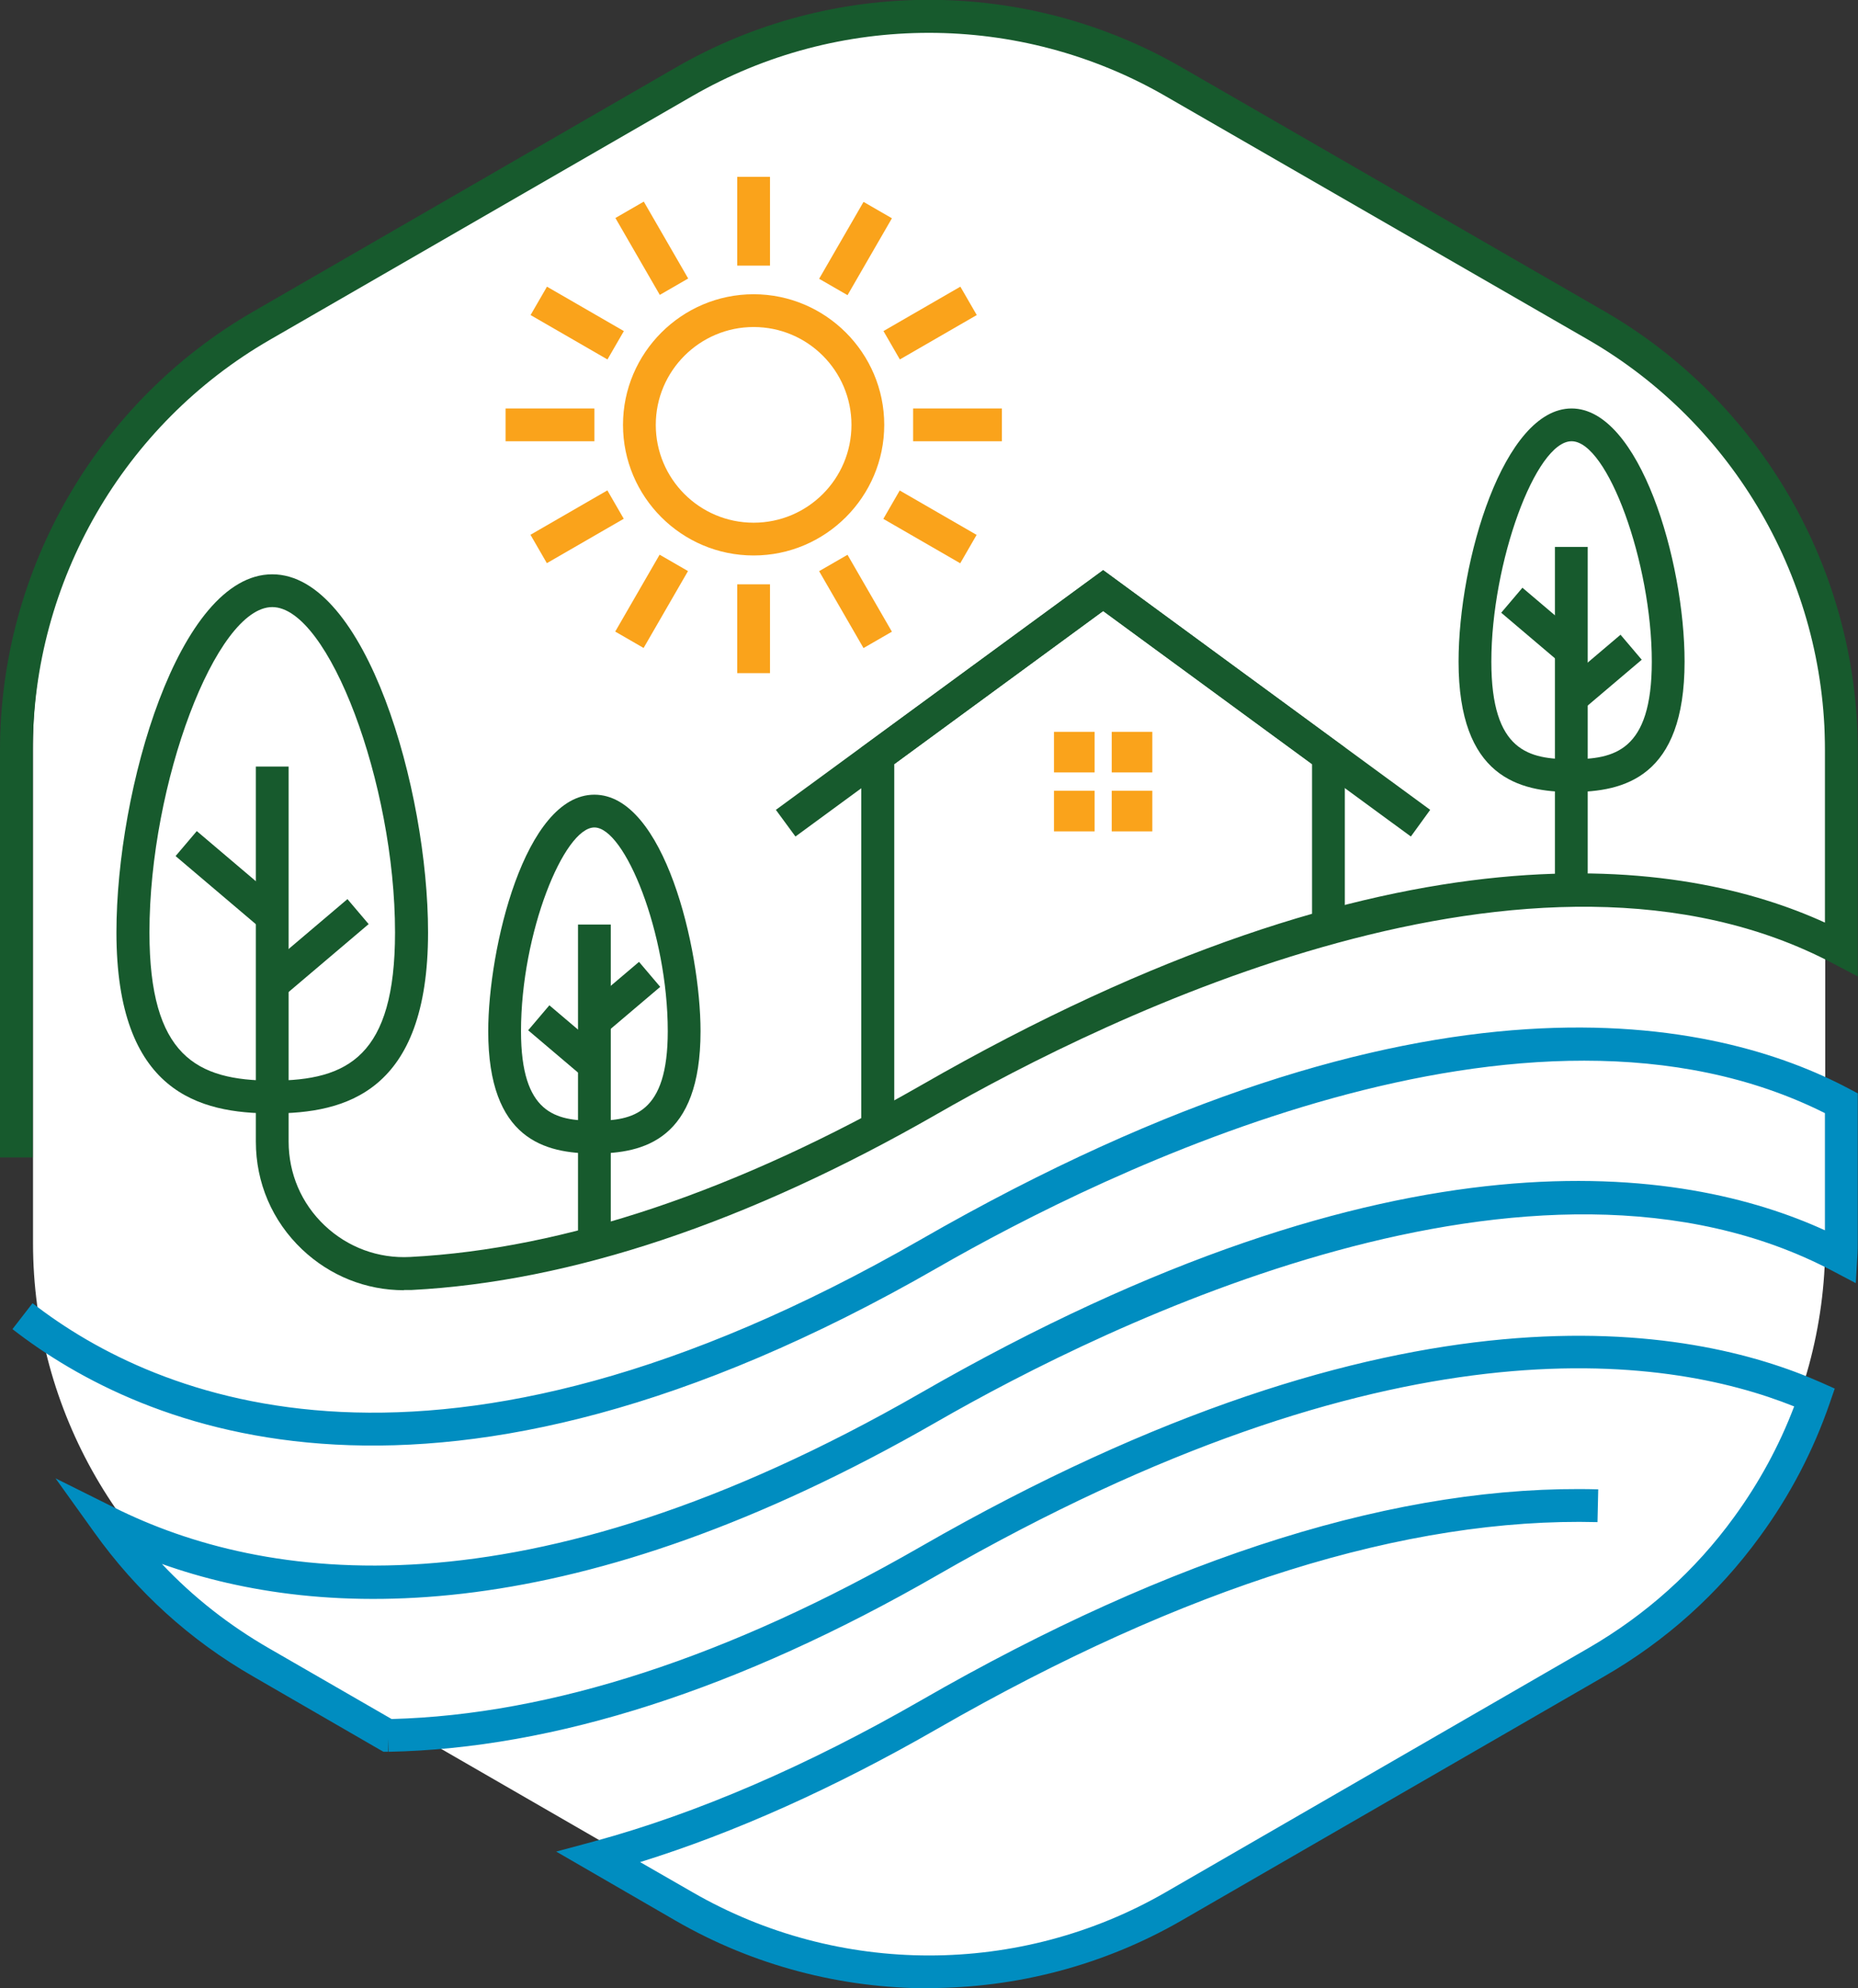
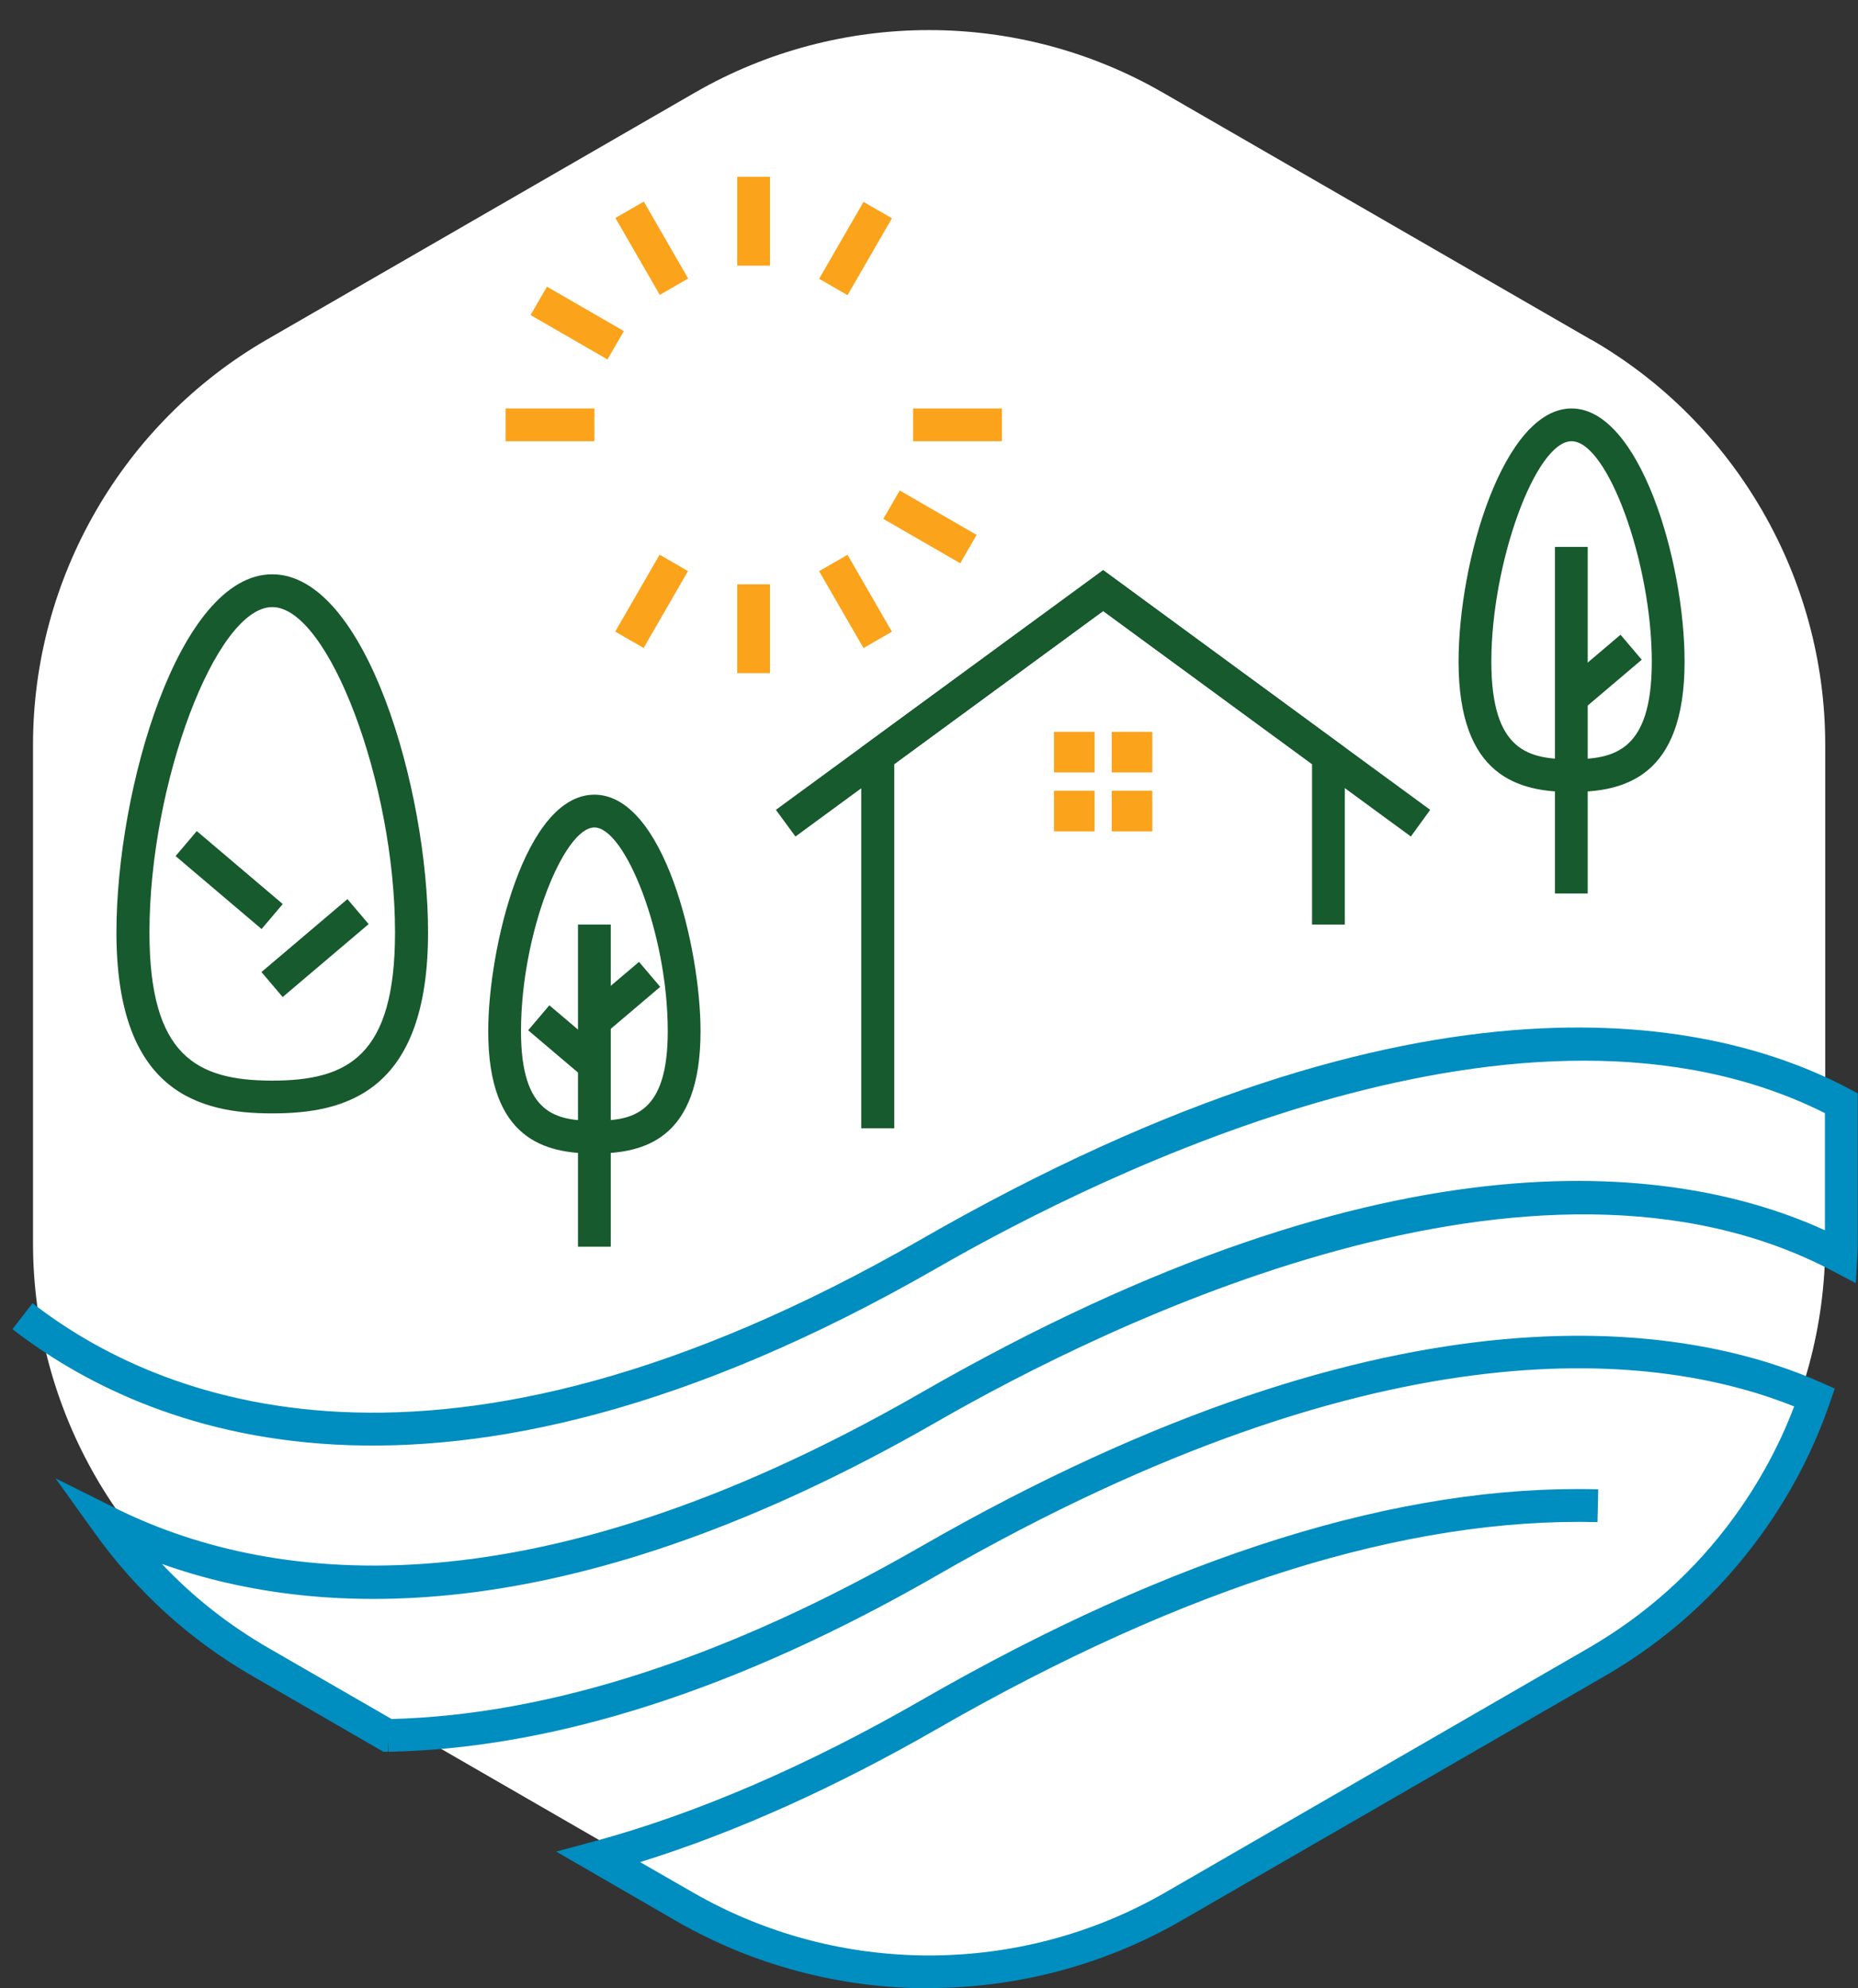
<svg xmlns="http://www.w3.org/2000/svg" id="Layer_1" data-name="Layer 1" width="75.96" height="81.29" viewBox="0 0 75.96 81.29">
  <rect x="0" y="0" width="75.96" height="81.29" fill="#333333" stroke="none" />
  <defs>
    <style>
      .cls-1 {
        fill: #faa31b;
      }

      .cls-1, .cls-2, .cls-3, .cls-4 {
        stroke-width: 0px;
      }

      .cls-2 {
        fill: #175a2d;
      }

      .cls-3 {
        fill: #fff;
      }

      .cls-4 {
        fill: #008dc0;
      }
    </style>
  </defs>
  <path class="cls-3" d="m65.05,13.89L47.53,3.78c-2.95-1.7-6.25-2.55-9.55-2.55s-6.61.85-9.56,2.55L10.9,13.89C5.01,17.3,1.35,23.64,1.35,30.45v20.38c0,6.81,3.66,13.16,9.56,16.56l17.52,10.11c5.89,3.4,13.22,3.41,19.11,0l17.52-10.11c5.9-3.4,9.56-9.75,9.56-16.56v-20.38c0-6.81-3.66-13.16-9.56-16.56Z" />
  <g>
    <g>
      <path class="cls-4" d="m37.98,81.29c-3.58,0-7.16-.92-10.35-2.76l-4.89-2.83,1.56-.42c4.19-1.14,8.69-3.08,13.35-5.76,10.32-5.94,19.63-8.85,27.69-8.63l-.03,1.34c-7.81-.2-16.88,2.64-26.99,8.45-4.21,2.42-8.29,4.25-12.15,5.45l2.14,1.23c5.97,3.45,13.38,3.45,19.35,0l17.28-9.98c2.35-1.36,4.36-3.16,5.95-5.35,1.02-1.4,1.85-2.92,2.46-4.53-5.33-2.14-16.57-3.72-35.03,6.9-8.1,4.66-15.65,7.09-22.44,7.22l-.02-.54v.54s0-.54,0-.54v.54s-.18,0-.18,0l-.16-.09-5.17-2.99c-2.58-1.48-4.77-3.47-6.51-5.91l-1.57-2.19,2.41,1.2c6.06,3.02,16.69,4.66,32.96-4.69,19.51-11.22,31.26-9.26,36.97-6.65v-4.79c-12.17-6.11-29.41,2.37-36.3,6.33-20.51,11.79-32.49,6.63-37.8,2.5l.82-1.06c5.05,3.92,16.48,8.8,36.31-2.6,20.7-11.9,32.66-8.98,37.95-6.17l.36.19v5.93c0,.26,0,.52-.02.78l-.06,1.05-.93-.49c-12.19-6.45-29.68,2.16-36.64,6.16-14.73,8.47-25.07,8.16-31.68,5.81,1.28,1.36,2.75,2.51,4.38,3.45l5.01,2.89c6.51-.17,13.79-2.54,21.62-7.04,19.68-11.31,31.52-9.07,36.82-6.72l.56.25-.2.58c-.67,1.95-1.63,3.79-2.86,5.47-1.71,2.35-3.85,4.27-6.37,5.72l-17.28,9.98c-3.19,1.84-6.77,2.76-10.35,2.76" />
      <path class="cls-2" d="m11.13,24.82c-2.3,0-5.02,7.21-5.02,13.3,0,5.04,1.92,6.06,5.02,6.06s5.02-1.01,5.02-6.06c0-6.09-2.72-13.3-5.02-13.3m0,20.7c-2.96,0-6.37-.84-6.37-7.4,0-5.83,2.54-14.64,6.37-14.64s6.37,8.81,6.37,14.64c0,6.56-3.4,7.4-6.37,7.4" />
    </g>
    <rect class="cls-2" x="10.58" y="38.09" width="4.61" height="1.34" transform="translate(-22.02 17.54) rotate(-40.31)" />
    <rect class="cls-2" x="8.7" y="33.68" width="1.34" height="4.61" transform="translate(-24.13 19.84) rotate(-49.68)" />
    <rect class="cls-2" x="63.57" y="22.36" width="1.34" height="14.17" />
    <path class="cls-2" d="m64.25,18.04c-1.47,0-3.28,4.97-3.28,9.01,0,3.69,1.55,3.99,3.28,3.99s3.28-.31,3.28-3.99c0-4.04-1.81-9.01-3.28-9.01m0,14.34c-2.15,0-4.62-.61-4.62-5.33,0-4.12,1.84-10.35,4.62-10.35s4.62,6.23,4.62,10.35c0,4.73-2.47,5.33-4.62,5.33" />
    <rect class="cls-2" x="63.87" y="26.83" width="3.2" height="1.34" transform="translate(-2.25 48.88) rotate(-40.31)" />
-     <rect class="cls-2" x="62.36" y="23.98" width="1.34" height="3.2" transform="translate(2.74 57.08) rotate(-49.68)" />
    <rect class="cls-2" x="23.63" y="37.8" width="1.34" height="13.17" />
    <path class="cls-2" d="m24.3,33.83c-1.24,0-3,4.31-3,8.33,0,3.38,1.42,3.66,3,3.66s3-.28,3-3.66c0-4.02-1.76-8.33-3-8.33m0,13.33c-2.02,0-4.34-.57-4.34-5,0-3.37,1.49-9.67,4.34-9.67s4.34,6.29,4.34,9.67c0,4.44-2.32,5-4.34,5" />
    <rect class="cls-2" x="22.49" y="41.09" width="1.34" height="2.97" transform="translate(-24.29 32.69) rotate(-49.69)" />
    <rect class="cls-2" x="23.94" y="40.12" width="2.97" height="1.34" transform="translate(-20.35 26.14) rotate(-40.31)" />
-     <path class="cls-1" d="m30.81,13.37c-2.2,0-4,1.79-4,4s1.79,4,4,4,4-1.79,4-4-1.79-4-4-4m0,9.34c-2.95,0-5.34-2.4-5.34-5.34s2.4-5.34,5.34-5.34,5.34,2.4,5.34,5.34-2.4,5.34-5.34,5.34" />
    <rect class="cls-1" x="30.14" y="7.23" width="1.34" height="3.63" />
    <rect class="cls-1" x="25.98" y="8.34" width="1.34" height="3.63" transform="translate(-1.51 14.68) rotate(-30)" />
    <rect class="cls-1" x="22.93" y="11.39" width="1.34" height="3.63" transform="translate(.36 27.04) rotate(-59.99)" />
    <rect class="cls-1" x="20.67" y="16.7" width="3.63" height="1.34" />
-     <rect class="cls-1" x="21.78" y="20.87" width="3.63" height="1.34" transform="translate(-7.61 14.68) rotate(-30)" />
    <rect class="cls-1" x="24.83" y="23.91" width="3.63" height="1.34" transform="translate(-7.97 35.37) rotate(-60)" />
    <rect class="cls-1" x="30.14" y="23.89" width="1.34" height="3.63" />
    <rect class="cls-1" x="34.31" y="22.77" width="1.34" height="3.63" transform="translate(-7.61 20.78) rotate(-29.99)" />
    <rect class="cls-1" x="37.35" y="19.72" width="1.34" height="3.63" transform="translate(.36 43.7) rotate(-60)" />
    <rect class="cls-1" x="37.33" y="16.7" width="3.63" height="1.34" />
-     <rect class="cls-1" x="36.21" y="12.54" width="3.63" height="1.34" transform="translate(-1.51 20.78) rotate(-30)" />
    <rect class="cls-1" x="33.16" y="9.49" width="3.63" height="1.34" transform="translate(8.69 35.37) rotate(-60)" />
    <polygon class="cls-2" points="36.56 46.13 35.21 46.13 35.21 30.56 45.1 23.31 54.98 30.56 54.98 37.8 53.64 37.8 53.64 31.24 45.1 24.98 36.56 31.24 36.56 46.13" />
    <polygon class="cls-2" points="57.68 34.2 45.1 24.98 32.52 34.2 31.72 33.11 45.1 23.31 58.47 33.11 57.68 34.2" />
    <rect class="cls-1" x="43.09" y="32.33" width="1.66" height="1.66" />
    <rect class="cls-1" x="45.45" y="32.33" width="1.66" height="1.66" />
    <rect class="cls-1" x="43.09" y="29.92" width="1.66" height="1.66" />
    <rect class="cls-1" x="45.45" y="29.92" width="1.66" height="1.66" />
-     <path class="cls-2" d="m16.52,52.75c-1.56,0-3.03-.59-4.17-1.67-1.22-1.16-1.89-2.72-1.89-4.41v-15.33h1.34v15.33c0,1.31.52,2.53,1.47,3.43.95.9,2.2,1.36,3.5,1.29,6.32-.33,13.34-2.69,20.87-7.01,19.5-11.21,31.25-9.27,36.97-6.66v-7.06c0-6.9-3.71-13.32-9.68-16.77L47.65,3.93c-5.97-3.45-13.38-3.45-19.35,0L11.02,13.9C5.05,17.35,1.34,23.77,1.34,30.67v16.65H0v-16.65c0-7.37,3.97-14.25,10.35-17.93L27.63,2.76c6.38-3.69,14.31-3.69,20.69,0l17.28,9.97c6.38,3.69,10.35,10.56,10.35,17.93v9.26l-.99-.52c-12.19-6.46-29.7,2.15-36.66,6.15-7.72,4.43-14.94,6.85-21.47,7.19-.11,0-.22,0-.32,0" />
  </g>
</svg>